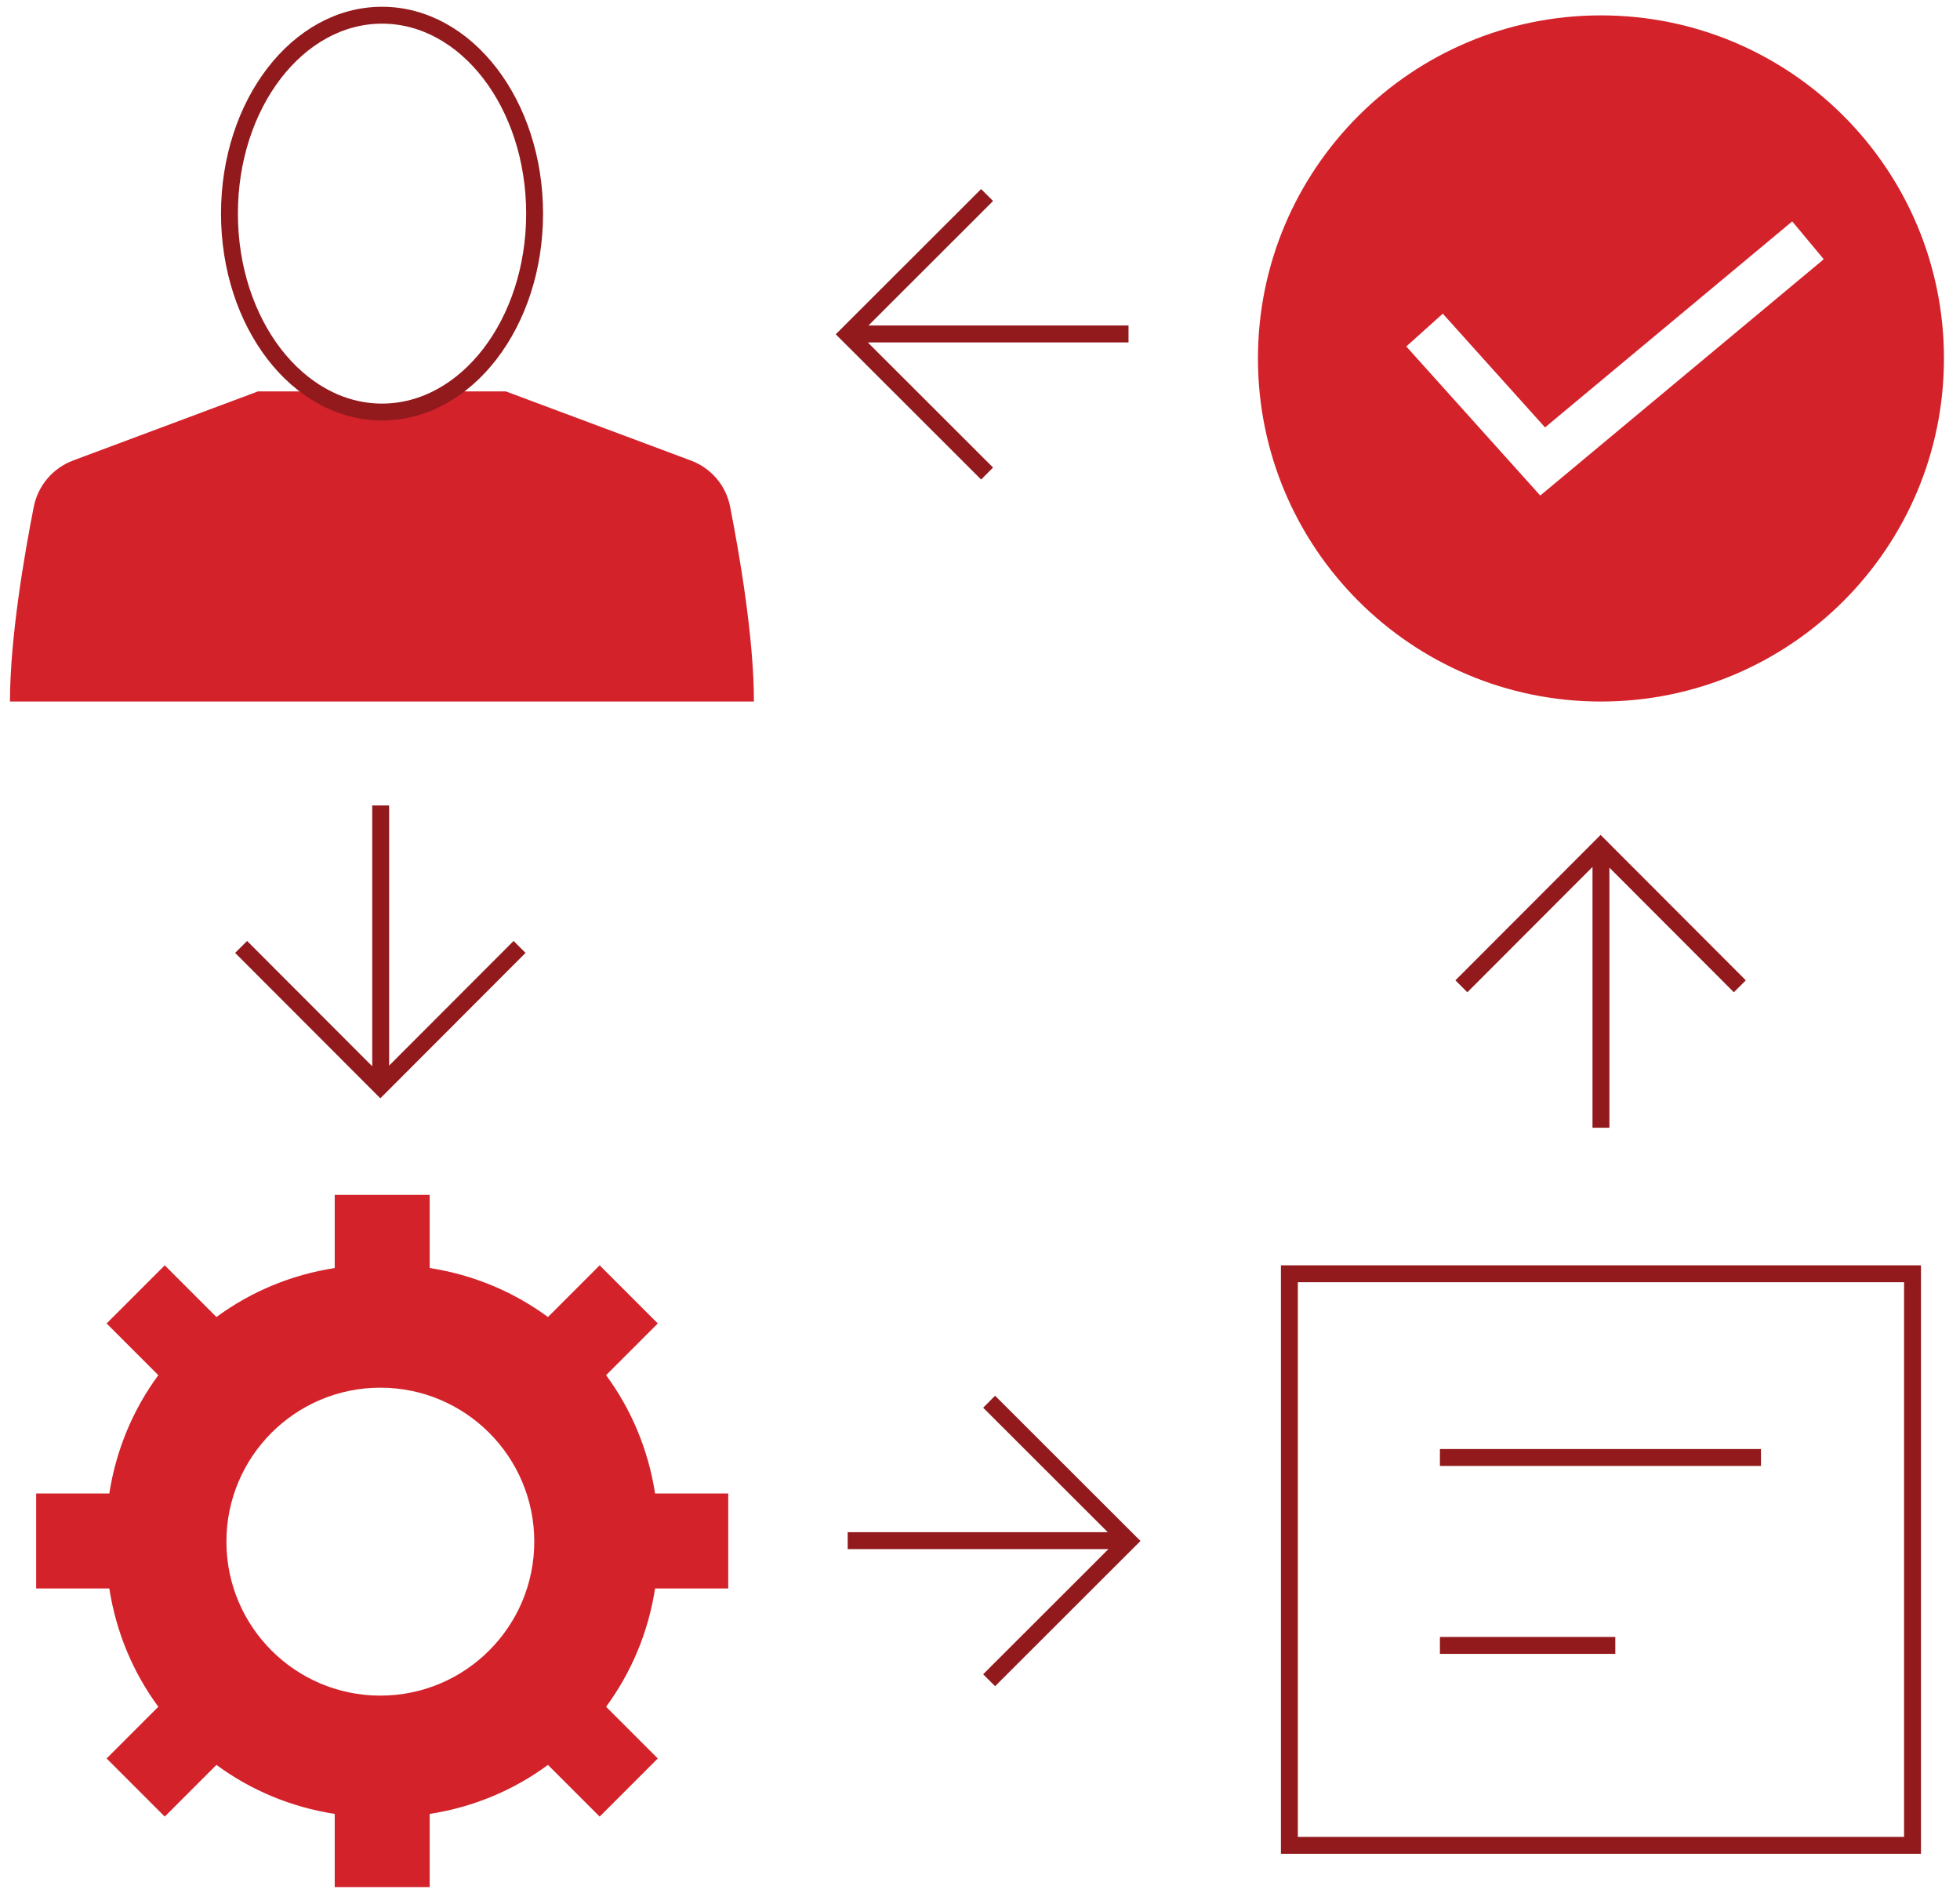
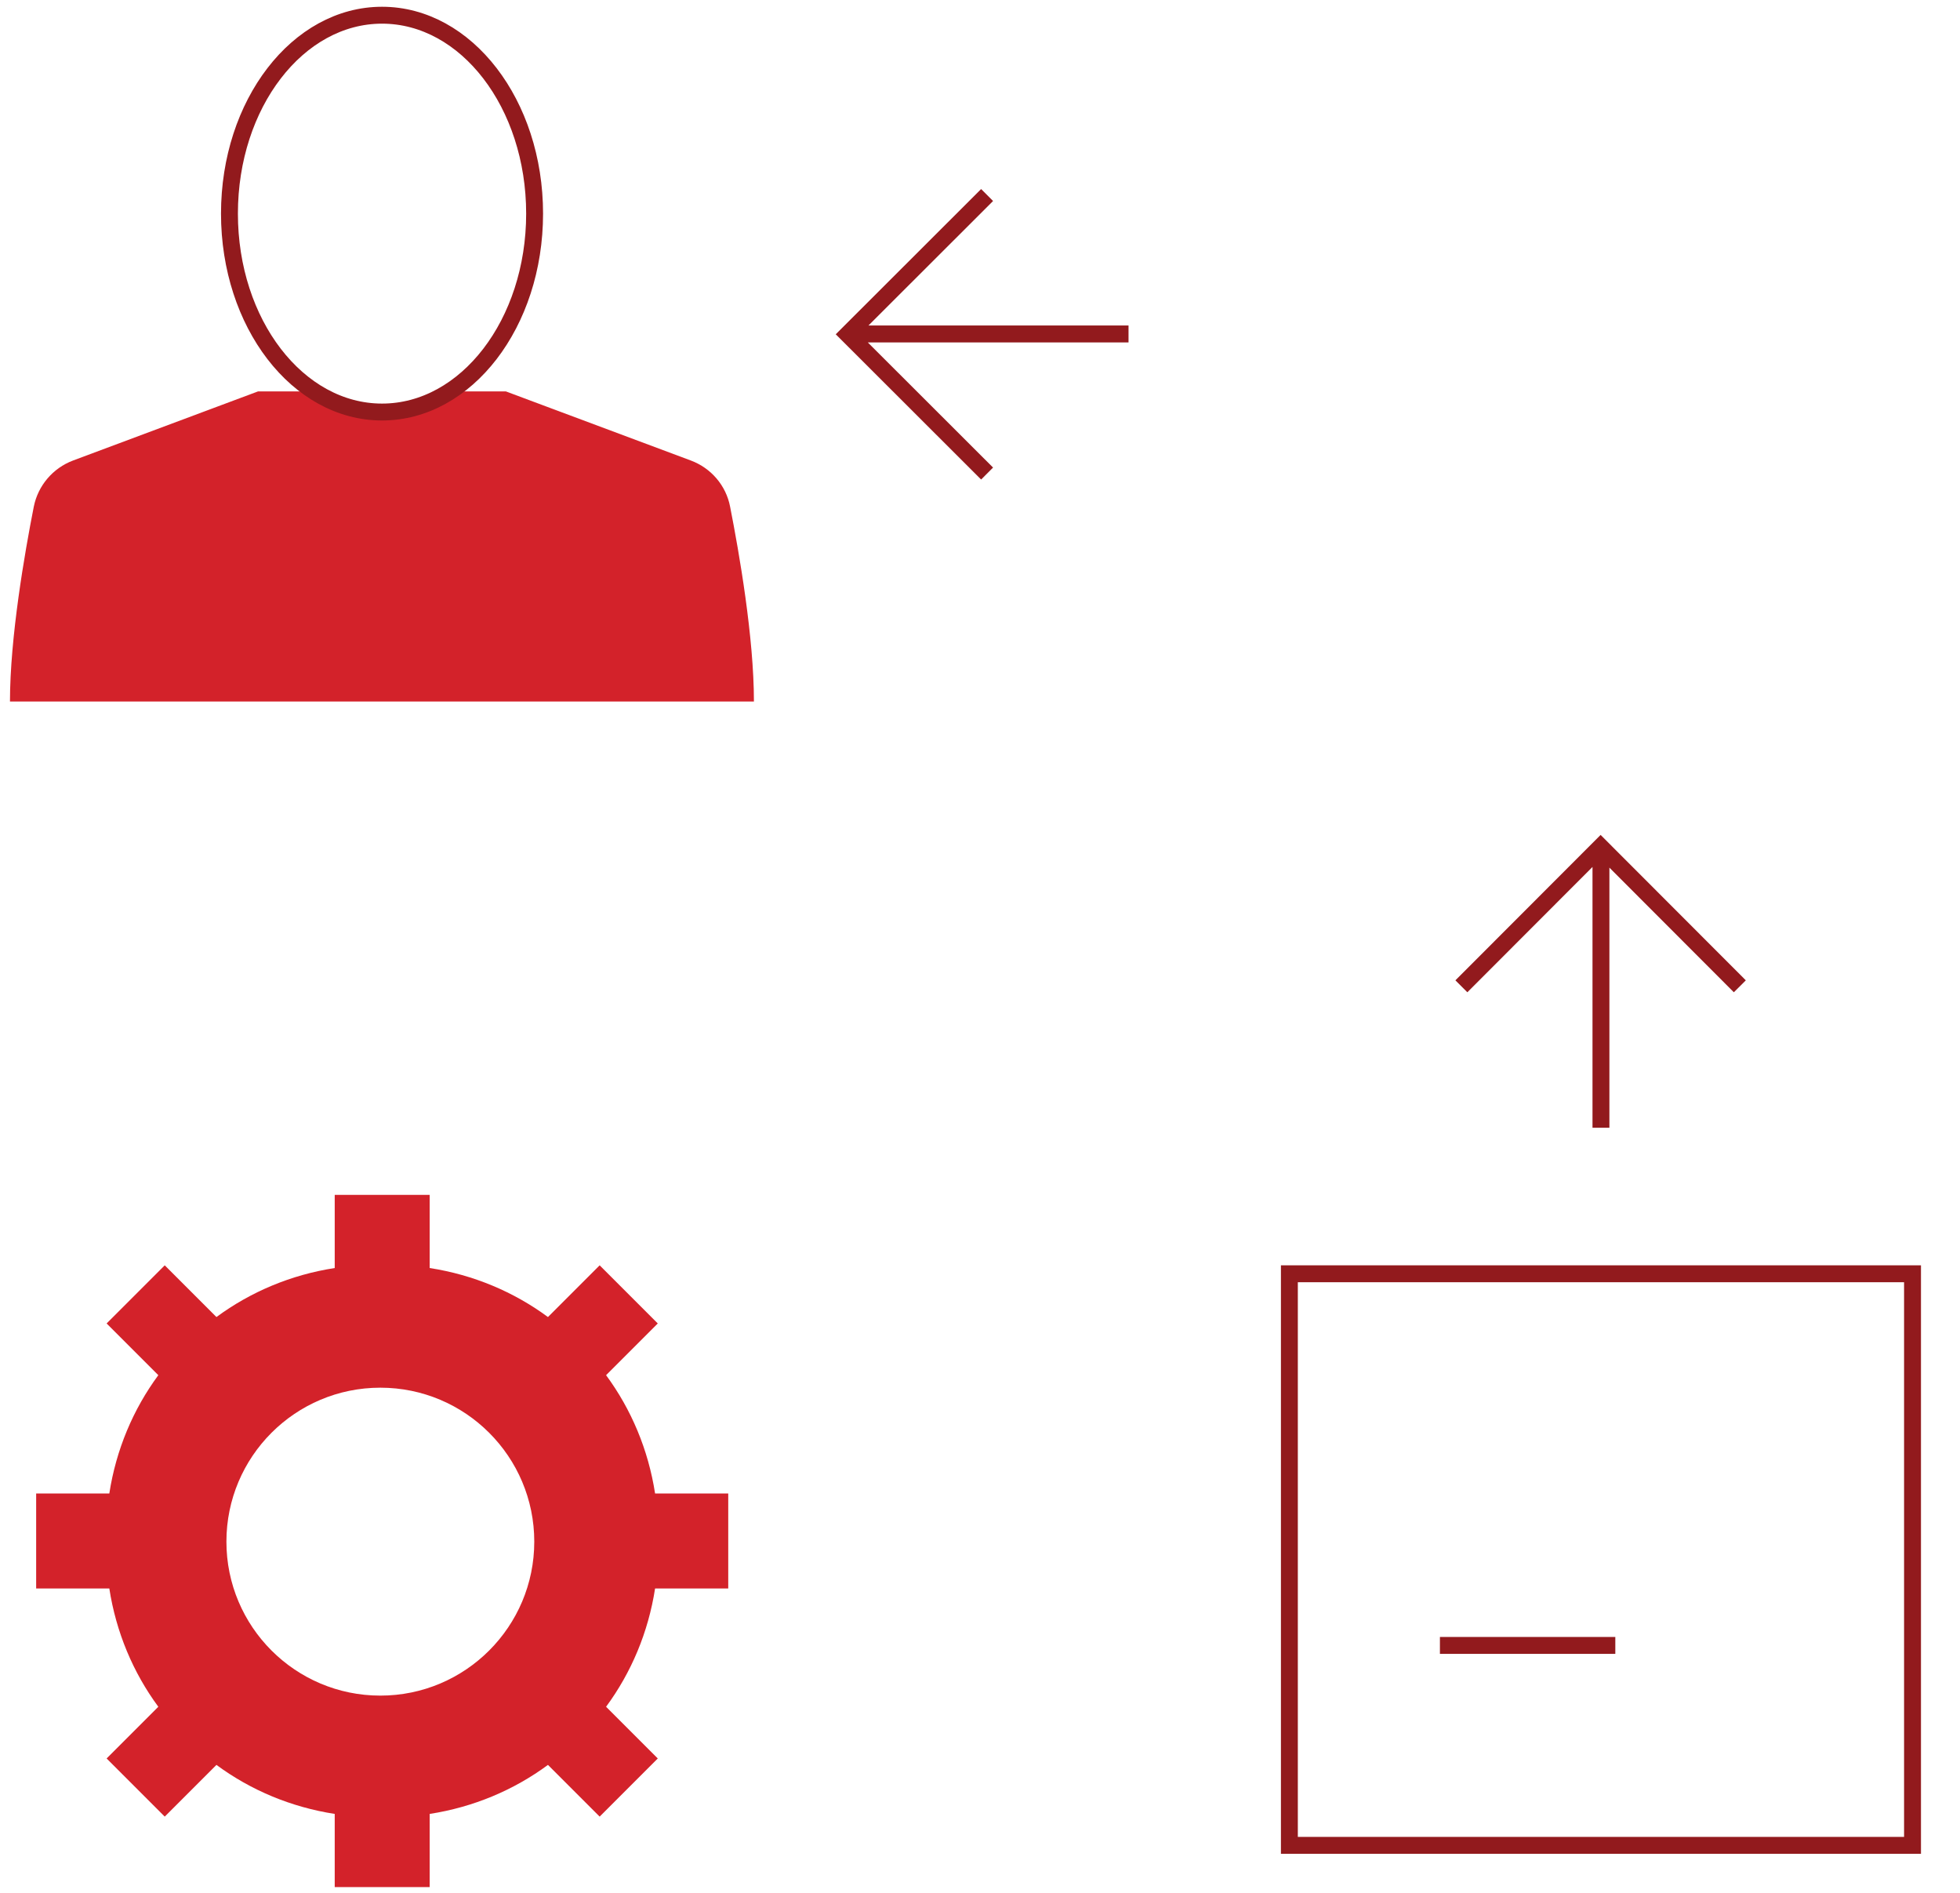
<svg xmlns="http://www.w3.org/2000/svg" width="116" height="112" viewBox="0 0 116 112" fill="none">
-   <path d="M94.75 0.91C83.54 0.91 74.45 10 74.45 21.21C74.45 32.42 83.54 41.51 94.75 41.51C105.96 41.51 115.05 32.42 115.05 21.21C115.05 10 105.96 0.91 94.75 0.91ZM107.9 15.37L91.16 29.32L91.12 29.28L83.23 20.5L85.39 18.56L91.44 25.29L106.07 13.1L107.93 15.33L107.88 15.37H107.9Z" fill="#D3222A" />
  <path d="M43.21 29.98C42.97 28.73 42.09 27.7 40.89 27.25L29.94 23.16H26.6C25.39 23.93 24.04 24.38 22.61 24.38C21.18 24.38 19.82 23.93 18.62 23.16H15.27L4.32 27.25C3.13 27.7 2.25 28.73 2 29.98C1.46 32.72 0.59 37.72 0.59 41.51H44.62C44.62 37.72 43.75 32.72 43.21 29.98Z" fill="#D3222A" />
  <path d="M22.61 24.38C27.6 24.38 31.64 19.13 31.64 12.64C31.64 6.15 27.6 0.9 22.61 0.9C17.62 0.9 13.58 6.15 13.58 12.64C13.58 19.13 17.62 24.38 22.61 24.38Z" stroke="#921A1D" stroke-miterlimit="10" />
  <path d="M43.1 93.99V88.37H38.77C38.37 85.78 37.36 83.39 35.87 81.37L38.93 78.31L35.49 74.87L32.43 77.93C30.41 76.44 28.02 75.43 25.43 75.03V70.7H19.81V75.03C17.22 75.43 14.83 76.44 12.81 77.93L9.75 74.87L6.31 78.31L9.37 81.37C7.88 83.39 6.87 85.78 6.47 88.37H2.14V93.99H6.47C6.87 96.58 7.88 98.97 9.37 100.99L6.31 104.05L9.75 107.49L12.81 104.43C14.83 105.92 17.22 106.93 19.81 107.33V111.66H25.43V107.33C28.02 106.93 30.41 105.92 32.43 104.43L35.49 107.49L38.93 104.05L35.87 100.99C37.36 98.97 38.37 96.58 38.77 93.99H43.1ZM22.51 100.33C17.48 100.33 13.4 96.25 13.4 91.22C13.4 86.19 17.48 82.11 22.51 82.11C27.54 82.11 31.62 86.19 31.62 91.22C31.62 96.25 27.54 100.33 22.51 100.33Z" fill="#D3222A" />
  <path d="M113.19 75.37H76.31V109.19H113.19V75.37Z" stroke="#921A1D" stroke-miterlimit="10" />
-   <path d="M85.22 86.24H104.22" stroke="#921A1D" stroke-miterlimit="10" />
  <path d="M85.22 97.36H95.6" stroke="#921A1D" stroke-miterlimit="10" />
  <path d="M94.75 66.73V50.7M86.49 58.36L94.73 50.11L102.97 58.36" stroke="#921A1D" stroke-miterlimit="10" />
-   <path d="M22.53 47.66V63.69M14.27 56.03L22.51 64.28L30.75 56.03" stroke="#921A1D" stroke-miterlimit="10" />
  <path d="M66.79 19.76H50.76M58.42 28.02L50.17 19.78L58.42 11.54" stroke="#921A1D" stroke-miterlimit="10" />
-   <path d="M50.17 91.16H66.2M58.54 99.42L66.79 91.18L58.54 82.94" stroke="#921A1D" stroke-miterlimit="10" />
</svg>